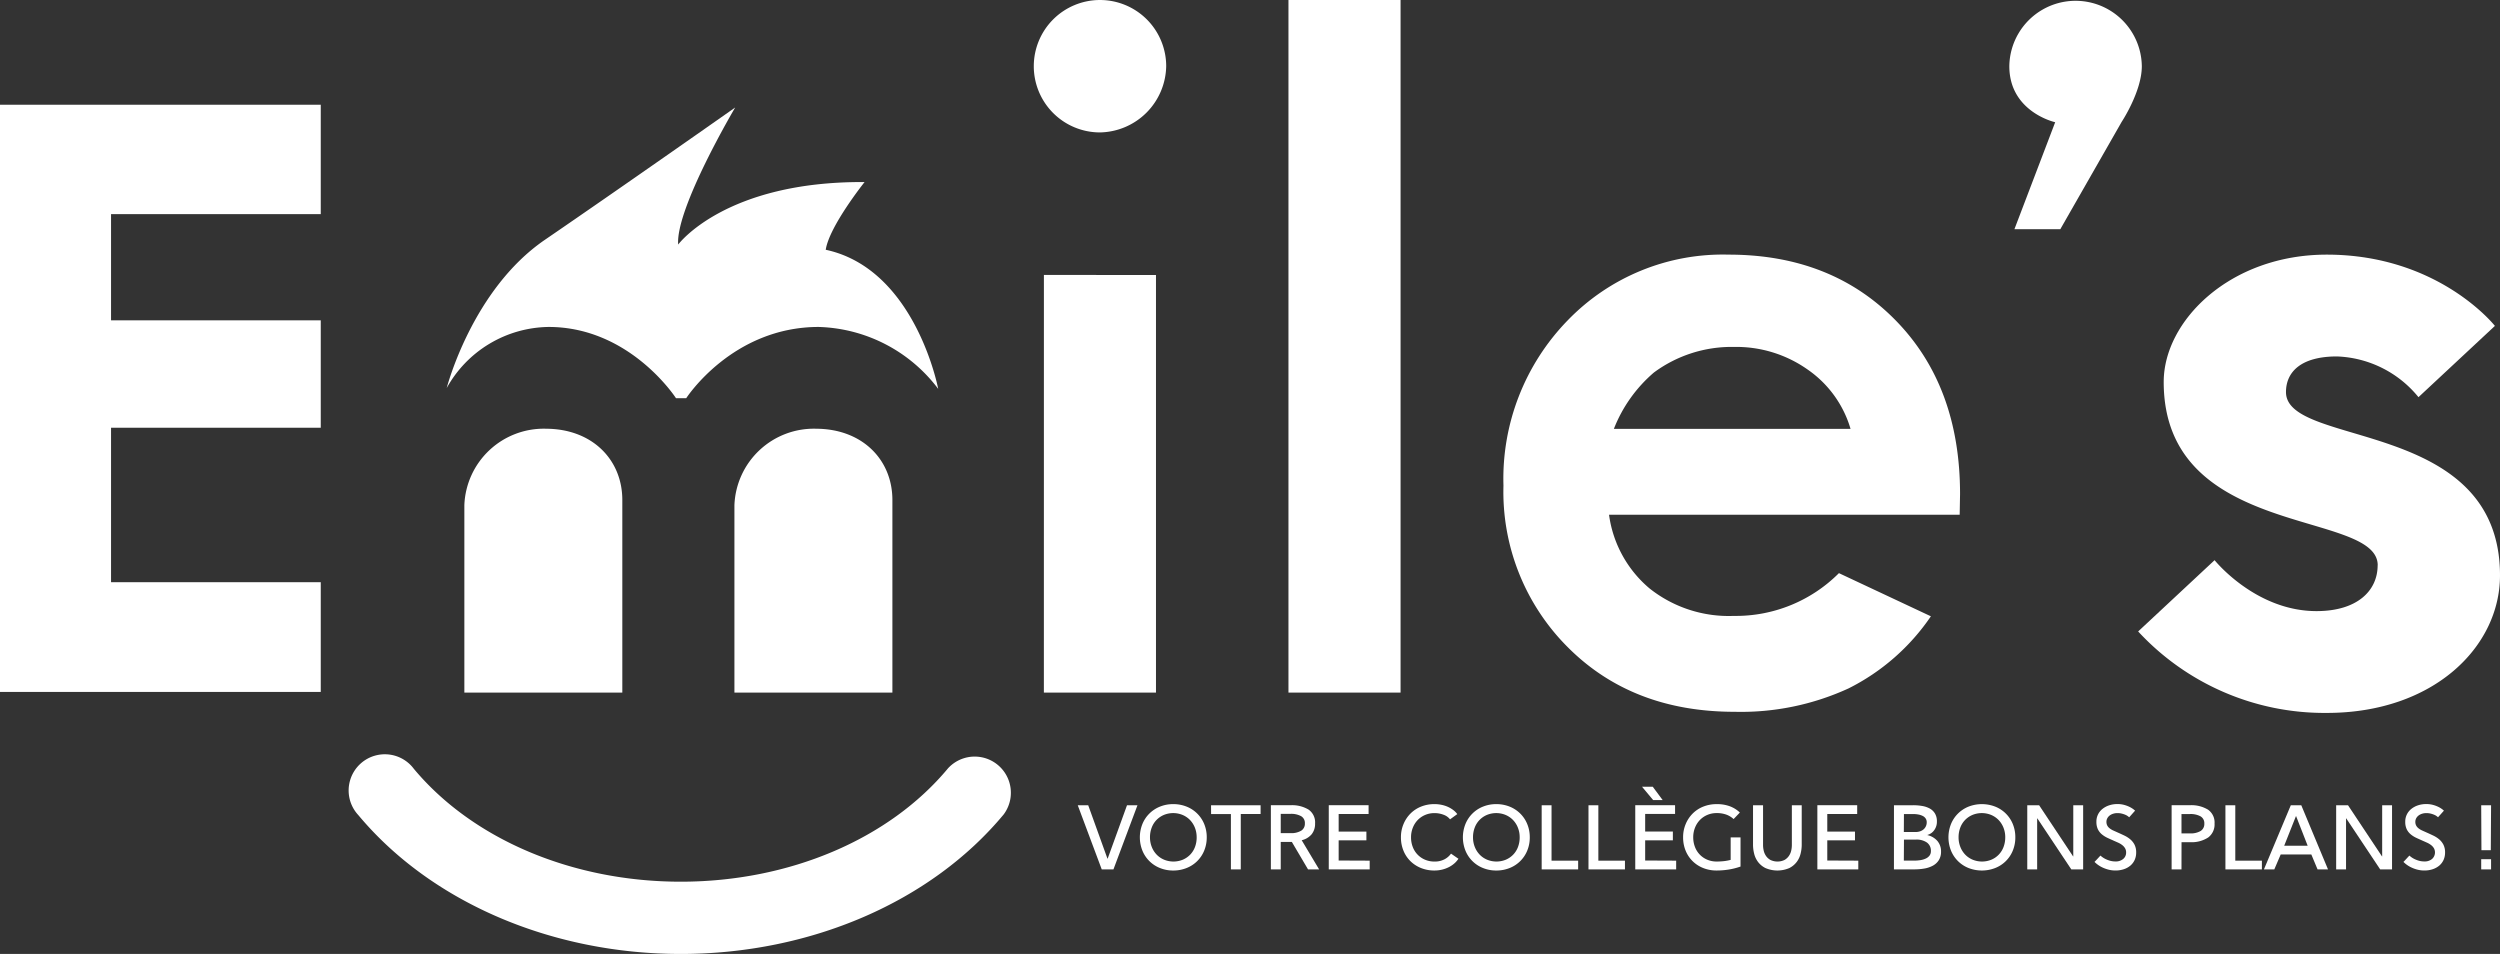
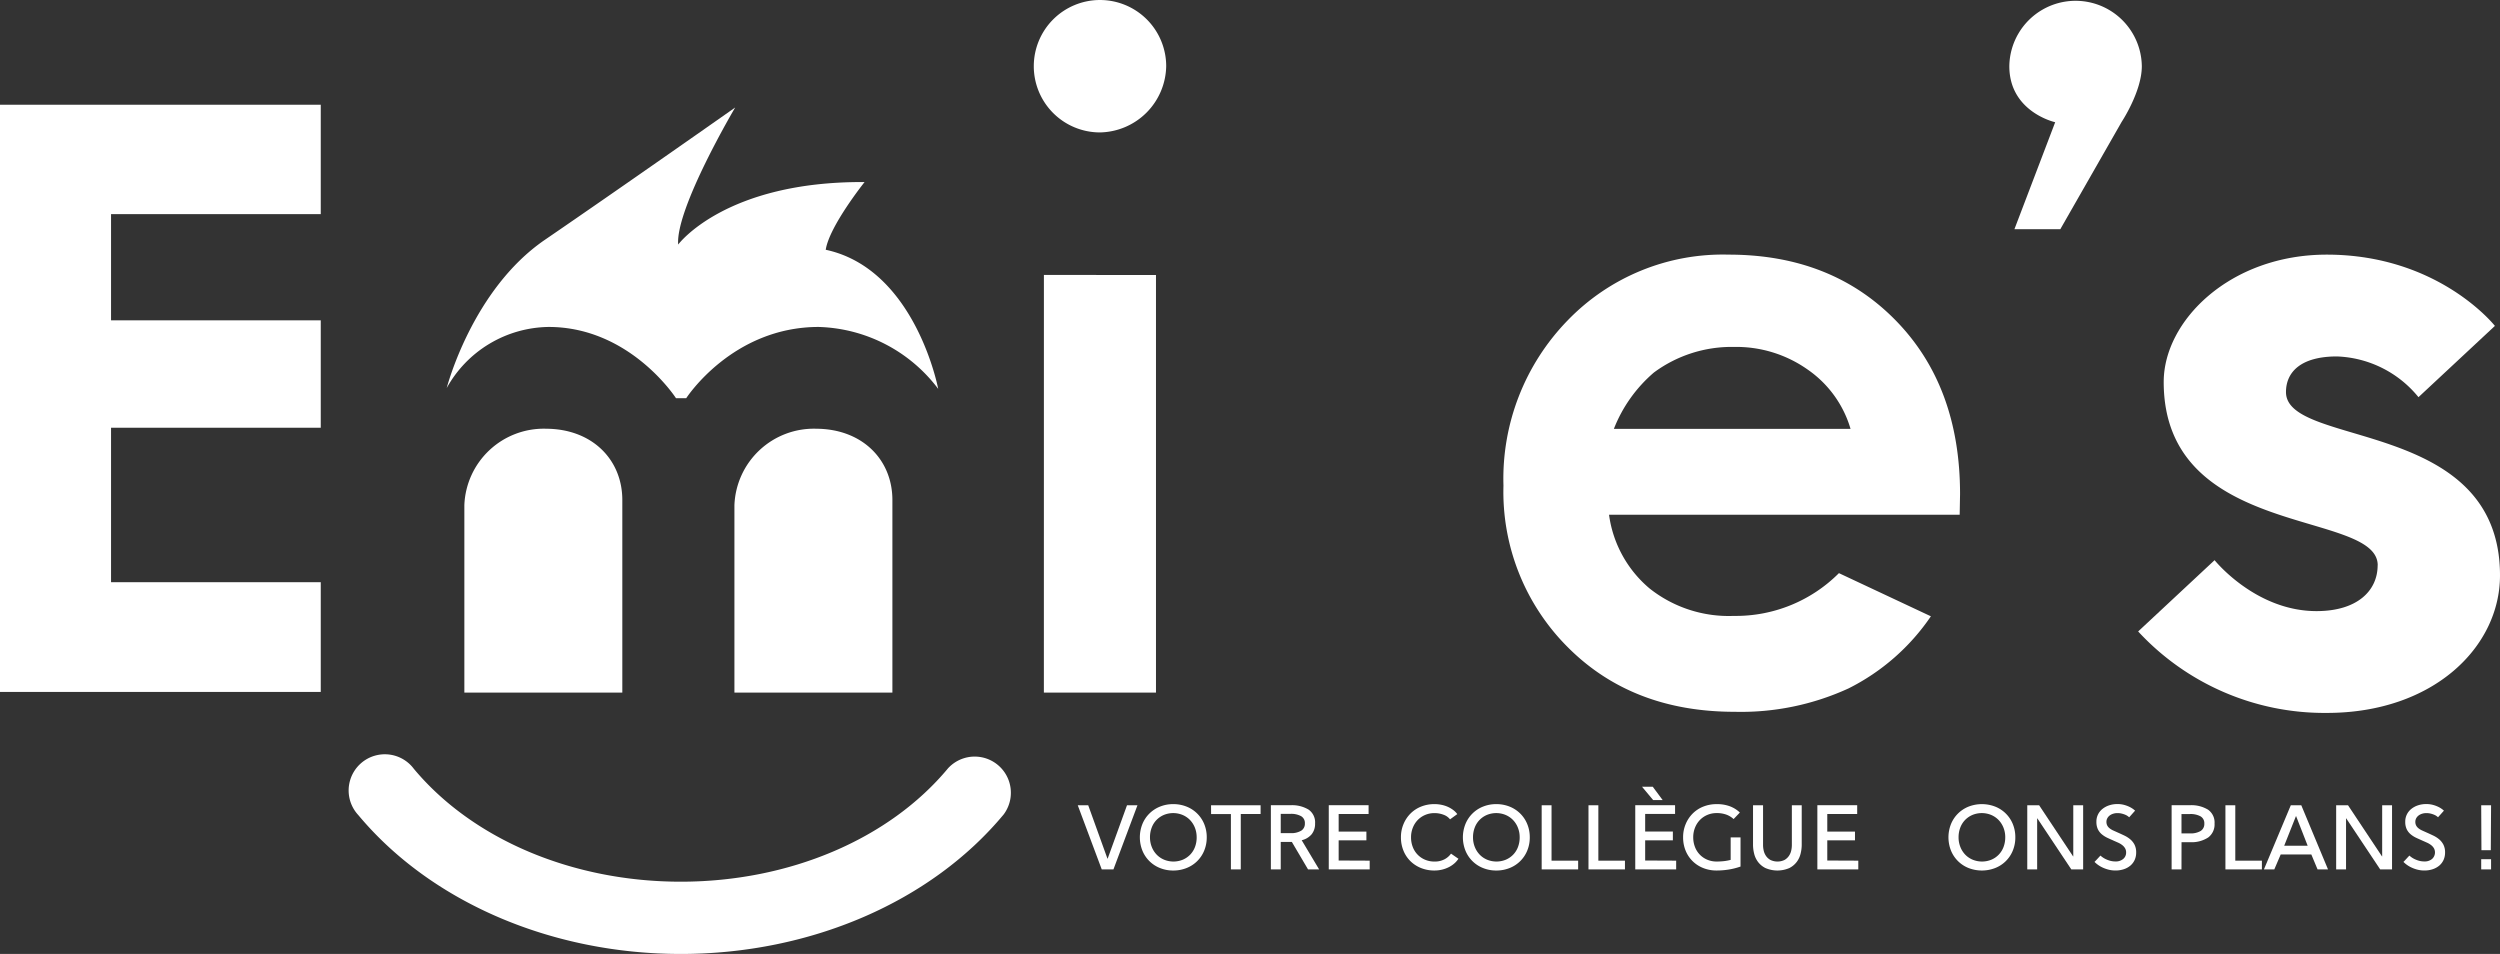
<svg xmlns="http://www.w3.org/2000/svg" id="e4c2c817-0312-44e5-a021-c0a123a12fef" data-name="Calque 1" viewBox="0 0 227.999 87.001">
  <rect x="0" y="0" width="227.999" height="87.001" fill="#333333" stroke="none" />
  <title>logo-emiles-blanc</title>
  <g id="aad2af60-eb4b-40fa-8738-39524ed32034" data-name="logo">
    <g id="bb2cdc5e-3b96-447f-bb95-bf4810360e4a" data-name="Groupe 3941">
      <path id="f72bea3f-7803-4699-924e-a768e4a7ebd5" data-name="Tracé 173" d="M86.393,33.879c.33-2.146,3.541-6.166,3.541-6.166-12.731-.082-17,5.7-17,5.7-.248-3.3,5.2-12.5,5.2-12.5s-10.293,7.236-17.346,12.06C54.131,37.522,51.824,46.5,51.824,46.5a10.787,10.787,0,0,1,9.294-5.573c7.436,0,11.619,6.5,11.619,6.5h.93s4.182-6.5,12.081-6.5a14.148,14.148,0,0,1,10.9,5.647s-2.06-10.93-10.263-12.688" transform="translate(-11.085 -11.109)" fill="#fff" />
      <path id="b2def207-0b01-4775-8b28-e9ef15a76bd4" data-name="Tracé 174" d="M73.167,98.109c-11.79,0-22.78-4.732-29.4-12.659a3.3,3.3,0,1,1,4.831-4.5,3.577,3.577,0,0,1,.23.276c5.382,6.444,14.48,10.293,24.339,10.293,9.89,0,19-3.867,24.381-10.344a3.3,3.3,0,0,1,5.074,4.207C96.008,93.353,85,98.11,73.167,98.11" transform="translate(-11.085 -11.109)" fill="#fff" />
    </g>
    <g id="b11ae461-86b9-4808-8414-5f98885da3a5" data-name="Groupe 3942">
      <path id="f1585f03-15ed-4df0-8d64-ac7da5247ffc" data-name="Tracé 175" d="M60.869,50.208a7.249,7.249,0,0,0-7.435,6.967v17.1H67.84V56.71c0-3.715-2.789-6.5-6.971-6.5" transform="translate(-11.085 -11.109)" fill="#fff" />
      <path id="be57f896-12d0-4d03-8cca-7b7a00e191c0" data-name="Tracé 176" d="M85.5,50.208a7.251,7.251,0,0,0-7.436,6.967v17.1H92.471V56.71c0-3.715-2.789-6.5-6.971-6.5" transform="translate(-11.085 -11.109)" fill="#fff" />
      <path id="faeac9a9-5586-4b85-b10c-e2a5bde07244" data-name="Tracé 177" d="M111.4,23.186a6.038,6.038,0,1,1,6.042-6.038,6.151,6.151,0,0,1-6.042,6.038m-5.111,13H116.51V74.273H106.286Z" transform="translate(-11.085 -11.109)" fill="#fff" />
-       <rect id="b61e123a-9554-447a-a293-112cf2fcf37d" data-name="Rectangle 39" x="117.507" width="10.224" height="63.164" fill="#fff" />
      <path id="f4122e10-0d59-4c3a-ac4c-a72cbd69f513" data-name="Tracé 178" d="M204.562,22.256l-5.576,9.754H194.8l3.717-9.754s-4.182-.929-4.182-5.109a6.042,6.042,0,0,1,12.083,0c0,2.322-1.859,5.109-1.859,5.109" transform="translate(-11.085 -11.109)" fill="#fff" />
      <path id="e465ccf5-df21-43cf-9034-6e489d3269d0" data-name="Tracé 179" d="M227.931,62.663c0-5.109-19.517-2.323-19.517-16.721,0-5.573,6.04-11.611,14.871-11.611,10.223,0,15.335,6.5,15.335,6.5l-6.971,6.5a10.039,10.039,0,0,0-7.435-3.715c-3.254,0-4.648,1.393-4.648,3.251,0,5.109,19.518,2.322,19.518,16.72,0,6.5-6.041,12.54-15.8,12.54a23.145,23.145,0,0,1-17.2-7.43l6.97-6.5s3.718,4.645,9.295,4.645c3.718,0,5.576-1.858,5.576-4.18" transform="translate(-11.085 -11.109)" fill="#fff" />
      <path id="acbccc8a-00a8-405d-92a6-378d15bf3716" data-name="Tracé 180" d="M189.807,58.055H157.829a10.639,10.639,0,0,0,3.7,6.724,11.618,11.618,0,0,0,7.676,2.5,13.277,13.277,0,0,0,9.59-3.9l8.386,3.936a19.782,19.782,0,0,1-7.511,6.577,23.5,23.5,0,0,1-10.392,2.133q-9.334,0-15.206-5.885A20.02,20.02,0,0,1,148.2,55.4a20.7,20.7,0,0,1,5.852-15.069,19.665,19.665,0,0,1,14.676-6q9.372,0,15.243,6t5.87,15.834Zm-9.954-7.835a9.981,9.981,0,0,0-3.89-5.393,11.287,11.287,0,0,0-6.74-2.078,11.919,11.919,0,0,0-7.3,2.332,13,13,0,0,0-3.652,5.138Z" transform="translate(-11.085 -11.109)" fill="#fff" />
      <path id="b9dfb63d-568f-43b3-8b76-6d7025ec4328" data-name="Tracé 181" d="M11.085,20.663H40.338v9.976H21.212v9.685H40.338v9.792H21.212V64.207H40.338V74.216H11.085Z" transform="translate(-11.085 -11.109)" fill="#fff" />
    </g>
    <g id="e5827ab3-b9a5-4bfc-8527-fcb7dccf48af" data-name="Groupe 3943">
      <path id="a9807d4e-f175-45fd-953b-7dc02e721abd" data-name="Tracé 182" d="M109.375,84.546h.954l1.757,4.875h.016l1.766-4.875h.954L112.63,90.4h-1.066Z" transform="translate(-11.085 -11.109)" fill="#fff" />
      <path id="e2e343cd-ccb6-4791-85c1-2ac9eea093e4" data-name="Tracé 183" d="M121.139,87.473a3.146,3.146,0,0,1-.23,1.208,2.859,2.859,0,0,1-1.611,1.592,3.2,3.2,0,0,1-1.214.227,3.162,3.162,0,0,1-1.208-.227,2.862,2.862,0,0,1-1.606-1.592,3.277,3.277,0,0,1,0-2.417,2.88,2.88,0,0,1,.64-.961,2.919,2.919,0,0,1,.967-.632,3.18,3.18,0,0,1,1.208-.226,3.214,3.214,0,0,1,1.214.226,2.875,2.875,0,0,1,1.611,1.593,3.164,3.164,0,0,1,.23,1.208m-.92,0a2.335,2.335,0,0,0-.163-.882,2.137,2.137,0,0,0-.448-.7,2.038,2.038,0,0,0-.678-.46,2.244,2.244,0,0,0-1.7,0,2.047,2.047,0,0,0-.673.46,2.008,2.008,0,0,0-.439.7,2.437,2.437,0,0,0-.155.882,2.336,2.336,0,0,0,.164.882,2.127,2.127,0,0,0,.448.7,2.049,2.049,0,0,0,.677.46,2.253,2.253,0,0,0,1.7,0,2.062,2.062,0,0,0,.674-.46,2.034,2.034,0,0,0,.44-.7,2.457,2.457,0,0,0,.154-.882" transform="translate(-11.085 -11.109)" fill="#fff" />
      <path id="a7c4fbb3-c9e5-49b8-92df-04c82834f542" data-name="Tracé 184" d="M121.532,84.546h4.519v.8h-1.808V90.4h-.9v-5.05h-1.807Z" transform="translate(-11.085 -11.109)" fill="#fff" />
      <path id="b0578f1c-3229-4e00-9075-9194ab3f0374" data-name="Tracé 185" d="M128.9,87.89h-1.012V90.4h-.9V84.545h1.79a2.913,2.913,0,0,1,1.648.4,1.413,1.413,0,0,1,.594,1.262,1.515,1.515,0,0,1-.313.987,1.685,1.685,0,0,1-.908.544l1.59,2.659h-1.012Zm-1.012-.8h.887a1.769,1.769,0,0,0,.979-.222.743.743,0,0,0,.335-.665.712.712,0,0,0-.343-.659,1.862,1.862,0,0,0-.971-.211h-.887Z" transform="translate(-11.085 -11.109)" fill="#fff" />
      <path id="b84d172f-9746-4723-97af-33fc12554b62" data-name="Tracé 186" d="M136,89.6v.8h-3.732V84.543H135.9v.8H133.17v1.606H135.7v.8H133.17v1.839Z" transform="translate(-11.085 -11.109)" fill="#fff" />
      <path id="b4d55562-86cd-491e-955a-0e4cf1bdee3c" data-name="Tracé 187" d="M143.328,85.834a1.293,1.293,0,0,0-.586-.418,2.259,2.259,0,0,0-.837-.151,2.113,2.113,0,0,0-.849.168,2.062,2.062,0,0,0-.674.46,2.135,2.135,0,0,0-.447.7,2.335,2.335,0,0,0-.163.882,2.389,2.389,0,0,0,.158.881,2.032,2.032,0,0,0,1.121,1.159,2.169,2.169,0,0,0,.853.167,1.892,1.892,0,0,0,.933-.213,1.7,1.7,0,0,0,.58-.509l.678.468a2.141,2.141,0,0,1-.356.41,2.45,2.45,0,0,1-.489.338,2.825,2.825,0,0,1-.615.234,2.958,2.958,0,0,1-.732.089,3.249,3.249,0,0,1-1.221-.226,2.933,2.933,0,0,1-.971-.631,2.846,2.846,0,0,1-.635-.962,3.183,3.183,0,0,1-.226-1.208,3.075,3.075,0,0,1,.235-1.209,2.967,2.967,0,0,1,.64-.962,2.864,2.864,0,0,1,.966-.632,3.227,3.227,0,0,1,1.213-.225,3.083,3.083,0,0,1,.636.063,2.771,2.771,0,0,1,.582.183,2.62,2.62,0,0,1,.493.289,1.8,1.8,0,0,1,.373.376Z" transform="translate(-11.085 -11.109)" fill="#fff" />
      <path id="a55b58cd-91a6-4414-a12a-e0d8a003515b" data-name="Tracé 188" d="M150.6,87.473a3.127,3.127,0,0,1-.23,1.208,2.857,2.857,0,0,1-1.61,1.592,3.2,3.2,0,0,1-1.214.227,3.162,3.162,0,0,1-1.208-.227,2.861,2.861,0,0,1-1.607-1.592,3.277,3.277,0,0,1,0-2.417,2.874,2.874,0,0,1,1.607-1.593,3.18,3.18,0,0,1,1.208-.226,3.214,3.214,0,0,1,1.214.226,2.927,2.927,0,0,1,.969.632,2.88,2.88,0,0,1,.64.961,3.123,3.123,0,0,1,.23,1.208m-.92,0a2.336,2.336,0,0,0-.164-.882,2.108,2.108,0,0,0-.447-.7,2.049,2.049,0,0,0-.677-.46,2.244,2.244,0,0,0-1.7,0,2.051,2.051,0,0,0-.674.46,2.008,2.008,0,0,0-.439.7,2.458,2.458,0,0,0-.155.882,2.336,2.336,0,0,0,.164.882,2.151,2.151,0,0,0,.447.7,2.053,2.053,0,0,0,.678.46,2.253,2.253,0,0,0,1.7,0,2.058,2.058,0,0,0,.673-.46,2.034,2.034,0,0,0,.44-.7,2.457,2.457,0,0,0,.154-.882" transform="translate(-11.085 -11.109)" fill="#fff" />
      <path id="e9b673d3-2e6f-4950-b268-29ae03920133" data-name="Tracé 189" d="M151.685,90.4V84.546h.9V89.6h2.426v.8Z" transform="translate(-11.085 -11.109)" fill="#fff" />
      <path id="f2923c59-93a6-46dc-bee3-b1a14644d3d2" data-name="Tracé 190" d="M155.954,90.4V84.546h.9V89.6h2.426v.8Z" transform="translate(-11.085 -11.109)" fill="#fff" />
      <path id="a4de4bc5-a3a6-4eba-8503-01cbe56a19ae" data-name="Tracé 191" d="M163.951,89.6v.8H160.22V84.542h3.631v.8h-2.727v1.605h2.526v.8h-2.526v1.84Zm-2.1-5.528-1.013-1.212h.979l.9,1.212Z" transform="translate(-11.085 -11.109)" fill="#fff" />
      <path id="f4ae19e5-46c3-4ba4-9b53-866660b6fd64" data-name="Tracé 192" d="M169.189,85.808a1.975,1.975,0,0,0-.648-.4,2.533,2.533,0,0,0-.9-.146,2.133,2.133,0,0,0-.849.168,2.062,2.062,0,0,0-.674.46,2.117,2.117,0,0,0-.448.7,2.335,2.335,0,0,0-.163.882,2.4,2.4,0,0,0,.159.882,2.032,2.032,0,0,0,1.121,1.159,2.157,2.157,0,0,0,.854.167,6.1,6.1,0,0,0,.648-.034,4.236,4.236,0,0,0,.632-.117V87.48h.9v2.658a6.263,6.263,0,0,1-1.07.272,7.026,7.026,0,0,1-1.112.089,3.259,3.259,0,0,1-1.223-.226,2.89,2.89,0,0,1-.97-.632,2.857,2.857,0,0,1-.637-.961,3.182,3.182,0,0,1-.225-1.208,3.07,3.07,0,0,1,.235-1.208,2.956,2.956,0,0,1,.64-.962,2.846,2.846,0,0,1,.966-.631,3.227,3.227,0,0,1,1.213-.225,3.305,3.305,0,0,1,1.222.2,2.712,2.712,0,0,1,.9.565Z" transform="translate(-11.085 -11.109)" fill="#fff" />
      <path id="f2cbfcb3-b4f1-4fd8-9fd3-0763a407d6c4" data-name="Tracé 193" d="M171.875,84.546v3.637a2.277,2.277,0,0,0,.059.5,1.4,1.4,0,0,0,.209.485,1.2,1.2,0,0,0,.406.368,1.489,1.489,0,0,0,1.284,0,1.225,1.225,0,0,0,.4-.368,1.39,1.39,0,0,0,.21-.485,2.276,2.276,0,0,0,.058-.5V84.546h.9v3.637a3.331,3.331,0,0,1-.1.77,2.041,2.041,0,0,1-.347.752,1.94,1.94,0,0,1-.678.568,2.753,2.753,0,0,1-2.187,0,1.932,1.932,0,0,1-.682-.568,2.064,2.064,0,0,1-.347-.752,3.387,3.387,0,0,1-.1-.77V84.546Z" transform="translate(-11.085 -11.109)" fill="#fff" />
      <path id="f30e0803-0282-4afc-baf0-83bdc75b16a7" data-name="Tracé 194" d="M180.561,89.6v.8h-3.733V84.543h3.632v.8h-2.728v1.606h2.527v.8h-2.527v1.839Z" transform="translate(-11.085 -11.109)" fill="#fff" />
-       <path id="ef08d6b1-14d7-48ca-b306-a31de8e963cd" data-name="Tracé 195" d="M183.814,84.546h1.758a4.687,4.687,0,0,1,.836.071,2.153,2.153,0,0,1,.686.238,1.256,1.256,0,0,1,.465.456,1.392,1.392,0,0,1,.171.723,1.3,1.3,0,0,1-.239.777,1.12,1.12,0,0,1-.623.443v.018a1.7,1.7,0,0,1,.912.539,1.455,1.455,0,0,1,.327.966,1.428,1.428,0,0,1-.2.773,1.463,1.463,0,0,1-.531.5,2.474,2.474,0,0,1-.779.267,5.246,5.246,0,0,1-.928.079h-1.858Zm.9,2.442h1.1a1.244,1.244,0,0,0,.343-.051.943.943,0,0,0,.317-.158.838.838,0,0,0,.327-.685.6.6,0,0,0-.1-.343.7.7,0,0,0-.268-.23,1.487,1.487,0,0,0-.4-.13,2.623,2.623,0,0,0-.476-.041h-.834Zm0,2.608h.954a3.49,3.49,0,0,0,.577-.046,1.734,1.734,0,0,0,.486-.15.92.92,0,0,0,.33-.267.65.65,0,0,0,.121-.4.911.911,0,0,0-.364-.786,1.643,1.643,0,0,0-.992-.268h-1.1Z" transform="translate(-11.085 -11.109)" fill="#fff" />
      <path id="ab1d81db-f518-4c0c-ae49-bdf5607b7119" data-name="Tracé 196" d="M194.882,87.473a3.126,3.126,0,0,1-.229,1.208,2.854,2.854,0,0,1-1.61,1.592,3.346,3.346,0,0,1-2.423,0,2.865,2.865,0,0,1-1.606-1.592,3.277,3.277,0,0,1,0-2.417,2.88,2.88,0,0,1,.64-.961,2.914,2.914,0,0,1,.966-.632,3.36,3.36,0,0,1,2.423,0,2.874,2.874,0,0,1,1.61,1.593,3.141,3.141,0,0,1,.229,1.208m-.919,0a2.355,2.355,0,0,0-.163-.882,2.137,2.137,0,0,0-.448-.7,2.038,2.038,0,0,0-.678-.46,2.244,2.244,0,0,0-1.7,0,2.062,2.062,0,0,0-.674.46,2.031,2.031,0,0,0-.439.7,2.458,2.458,0,0,0-.155.882,2.336,2.336,0,0,0,.164.882,2.132,2.132,0,0,0,.446.7,2.053,2.053,0,0,0,.678.46,2.253,2.253,0,0,0,1.7,0,2.016,2.016,0,0,0,1.113-1.16,2.458,2.458,0,0,0,.155-.882" transform="translate(-11.085 -11.109)" fill="#fff" />
      <path id="f74f65a3-53ca-46e1-81f6-ca159249d476" data-name="Tracé 197" d="M195.971,90.4V84.546h1.08l3.1,4.666h.016V84.546h.9V90.4h-1.078l-3.1-4.657h-.016V90.4Z" transform="translate(-11.085 -11.109)" fill="#fff" />
      <path id="a4f918cc-ba2b-4c38-8b5d-36eb17139645" data-name="Tracé 198" d="M205.267,85.649a1.374,1.374,0,0,0-.109-.093,1.122,1.122,0,0,0-.222-.13,2.213,2.213,0,0,0-.327-.112,1.625,1.625,0,0,0-.422-.05,1.224,1.224,0,0,0-.385.059.977.977,0,0,0-.318.162.78.78,0,0,0-.213.251.65.65,0,0,0-.08.323.718.718,0,0,0,.084.355.828.828,0,0,0,.231.255,1.631,1.631,0,0,0,.334.193l.39.175q.3.133.6.276a2.525,2.525,0,0,1,.535.343,1.6,1.6,0,0,1,.388.489,1.536,1.536,0,0,1,.15.715,1.625,1.625,0,0,1-.137.673,1.481,1.481,0,0,1-.39.518,1.781,1.781,0,0,1-.6.33,2.382,2.382,0,0,1-.758.117,2.539,2.539,0,0,1-.72-.1,3.035,3.035,0,0,1-.569-.225,2.486,2.486,0,0,1-.4-.259,2.606,2.606,0,0,1-.226-.2c.095-.095.187-.192.276-.289s.179-.194.267-.288c.023.023.071.062.147.122a1.948,1.948,0,0,0,.288.179,2.343,2.343,0,0,0,.414.163,1.814,1.814,0,0,0,.523.072,1.043,1.043,0,0,0,.7-.226.742.742,0,0,0,.268-.594.727.727,0,0,0-.1-.389,1.064,1.064,0,0,0-.255-.284,1.8,1.8,0,0,0-.347-.21c-.129-.057-.256-.115-.385-.17-.218-.1-.424-.188-.619-.28a2.369,2.369,0,0,1-.519-.331,1.406,1.406,0,0,1-.356-.464,1.572,1.572,0,0,1-.129-.673,1.467,1.467,0,0,1,.151-.673,1.492,1.492,0,0,1,.414-.506,1.947,1.947,0,0,1,.611-.322,2.372,2.372,0,0,1,.748-.112,2.254,2.254,0,0,1,.6.075,2.772,2.772,0,0,1,.481.176,2.14,2.14,0,0,1,.339.2,1.892,1.892,0,0,1,.184.151l-.268.3-.267.3" transform="translate(-11.085 -11.109)" fill="#fff" />
      <path id="e4e6852a-a438-4f61-8195-80a334139790" data-name="Tracé 199" d="M210.036,90.4h-.9V84.545H210.8a2.911,2.911,0,0,1,1.657.406,1.425,1.425,0,0,1,.594,1.267,1.48,1.48,0,0,1-.577,1.267,2.769,2.769,0,0,1-1.673.43h-.761Zm0-5.05v1.764h.769a1.777,1.777,0,0,0,.979-.221.753.753,0,0,0,.335-.673.716.716,0,0,0-.348-.661,1.883,1.883,0,0,0-.974-.209Z" transform="translate(-11.085 -11.109)" fill="#fff" />
      <path id="a7b1333a-8cc4-4e72-b572-27688cb38141" data-name="Tracé 200" d="M214.043,90.4V84.546h.9V89.6h2.426v.8Z" transform="translate(-11.085 -11.109)" fill="#fff" />
      <path id="ec03d3cb-6cb2-47f3-be95-2d36efc97529" data-name="Tracé 201" d="M218.5,90.4h-.946l2.452-5.853h.954L223.4,90.4h-.954l-.569-1.363h-2.794Zm1.974-4.858-1.072,2.7h2.142l-1.055-2.7Z" transform="translate(-11.085 -11.109)" fill="#fff" />
      <path id="acd4d828-7612-4232-9842-ffbc8c414ad3" data-name="Tracé 202" d="M224.142,90.4V84.546h1.08l3.1,4.666h.016V84.546h.9V90.4h-1.079l-3.1-4.657h-.016V90.4Z" transform="translate(-11.085 -11.109)" fill="#fff" />
      <path id="e0ead869-c6e1-4845-a65a-a205aa3d7a69" data-name="Tracé 203" d="M233.438,85.649a1.374,1.374,0,0,0-.109-.093,1.122,1.122,0,0,0-.222-.13,2.241,2.241,0,0,0-.326-.112,1.627,1.627,0,0,0-.423-.05,1.253,1.253,0,0,0-.385.059,1.023,1.023,0,0,0-.317.162.8.8,0,0,0-.214.251.671.671,0,0,0-.079.323.7.7,0,0,0,.084.355.825.825,0,0,0,.23.255,1.631,1.631,0,0,0,.334.193l.389.175q.3.133.6.276a2.517,2.517,0,0,1,.536.343,1.6,1.6,0,0,1,.388.489,1.524,1.524,0,0,1,.15.715,1.625,1.625,0,0,1-.137.673,1.481,1.481,0,0,1-.39.518,1.816,1.816,0,0,1-.6.33,2.371,2.371,0,0,1-.757.117,2.539,2.539,0,0,1-.72-.1,3.053,3.053,0,0,1-.568-.225,2.556,2.556,0,0,1-.4-.259,2.734,2.734,0,0,1-.225-.2c.1-.095.186-.192.275-.289s.18-.194.269-.288c.022.023.071.062.146.122a1.957,1.957,0,0,0,.289.179,2.269,2.269,0,0,0,.414.163,1.814,1.814,0,0,0,.523.072,1.038,1.038,0,0,0,.694-.226.8.8,0,0,0,.168-.983,1.068,1.068,0,0,0-.256-.284,1.8,1.8,0,0,0-.347-.21c-.129-.057-.257-.115-.385-.17-.218-.1-.424-.188-.619-.28a2.339,2.339,0,0,1-.52-.331,1.406,1.406,0,0,1-.356-.464,1.572,1.572,0,0,1-.129-.673,1.454,1.454,0,0,1,.151-.673,1.492,1.492,0,0,1,.414-.506,1.932,1.932,0,0,1,.61-.322,2.378,2.378,0,0,1,.749-.112,2.3,2.3,0,0,1,.6.075,2.815,2.815,0,0,1,.48.176,2.14,2.14,0,0,1,.339.2,2.051,2.051,0,0,1,.184.151l-.268.3-.268.3" transform="translate(-11.085 -11.109)" fill="#fff" />
      <path id="a14bc958-086b-41f1-badd-5fdba833666b" data-name="Tracé 204" d="M237.37,84.546h.9l-.025,4.1h-.854Zm0,4.924h.9V90.4h-.9Z" transform="translate(-11.085 -11.109)" fill="#fff" />
    </g>
  </g>
</svg>